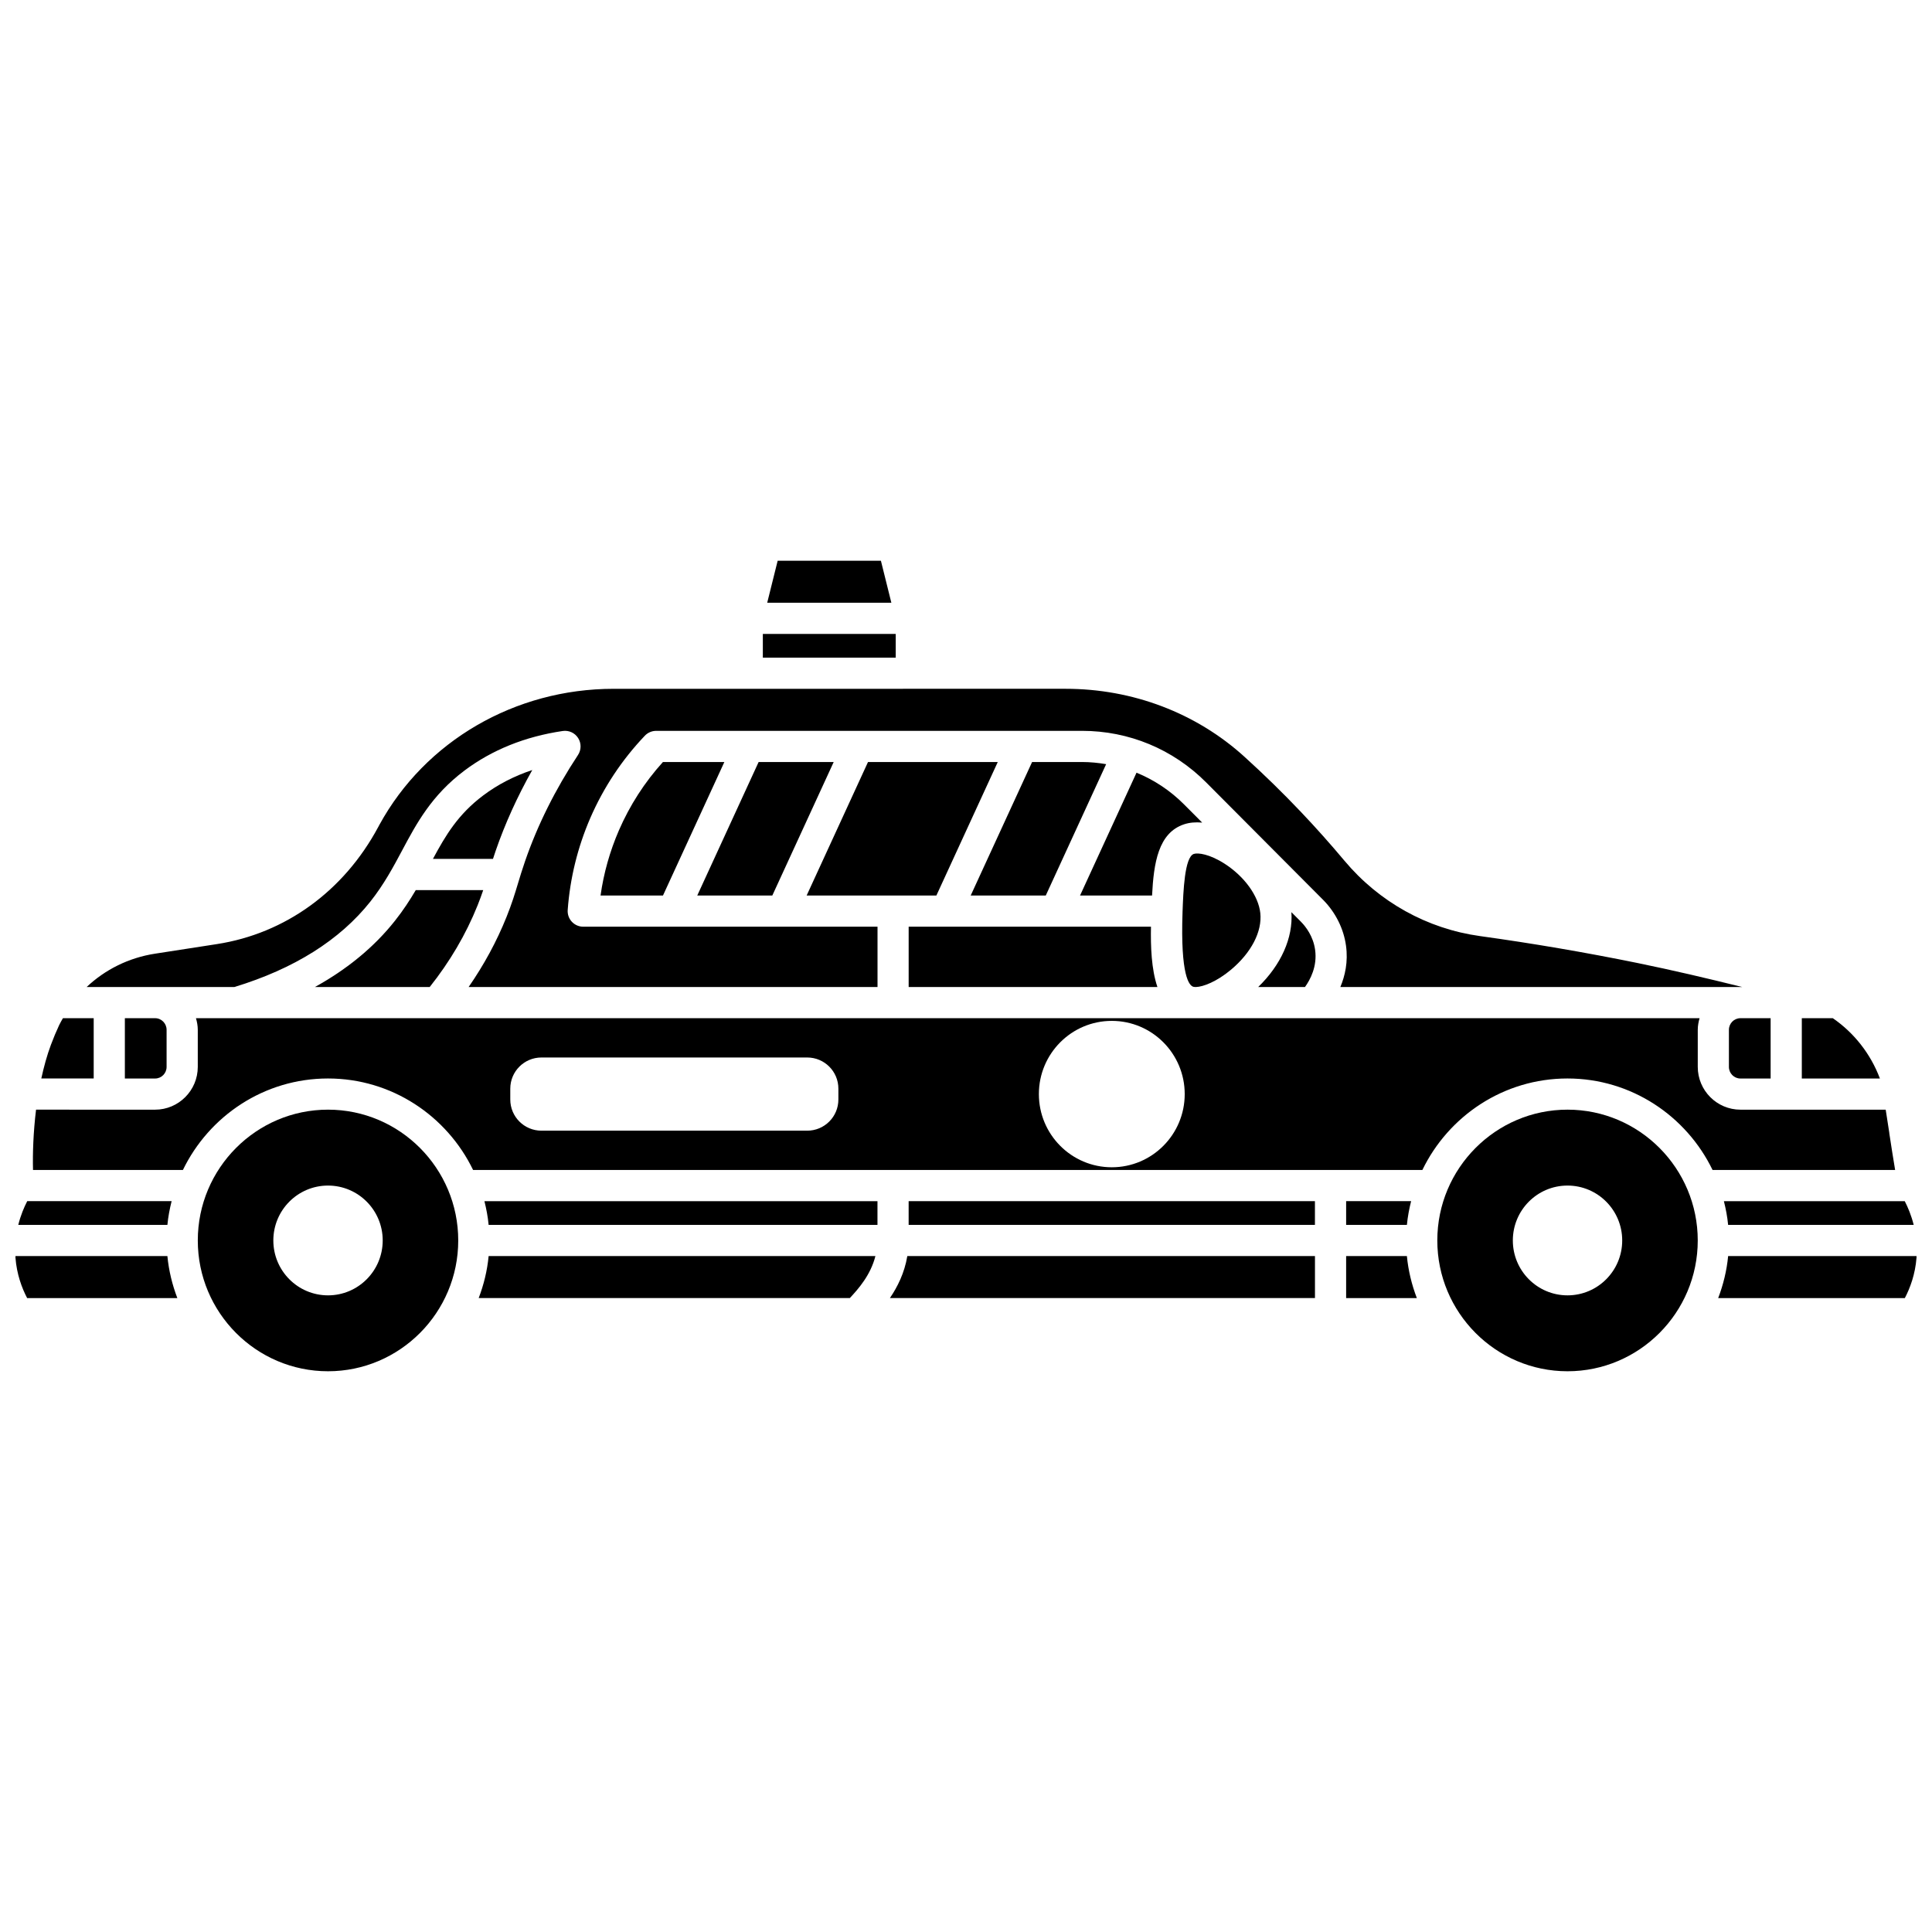
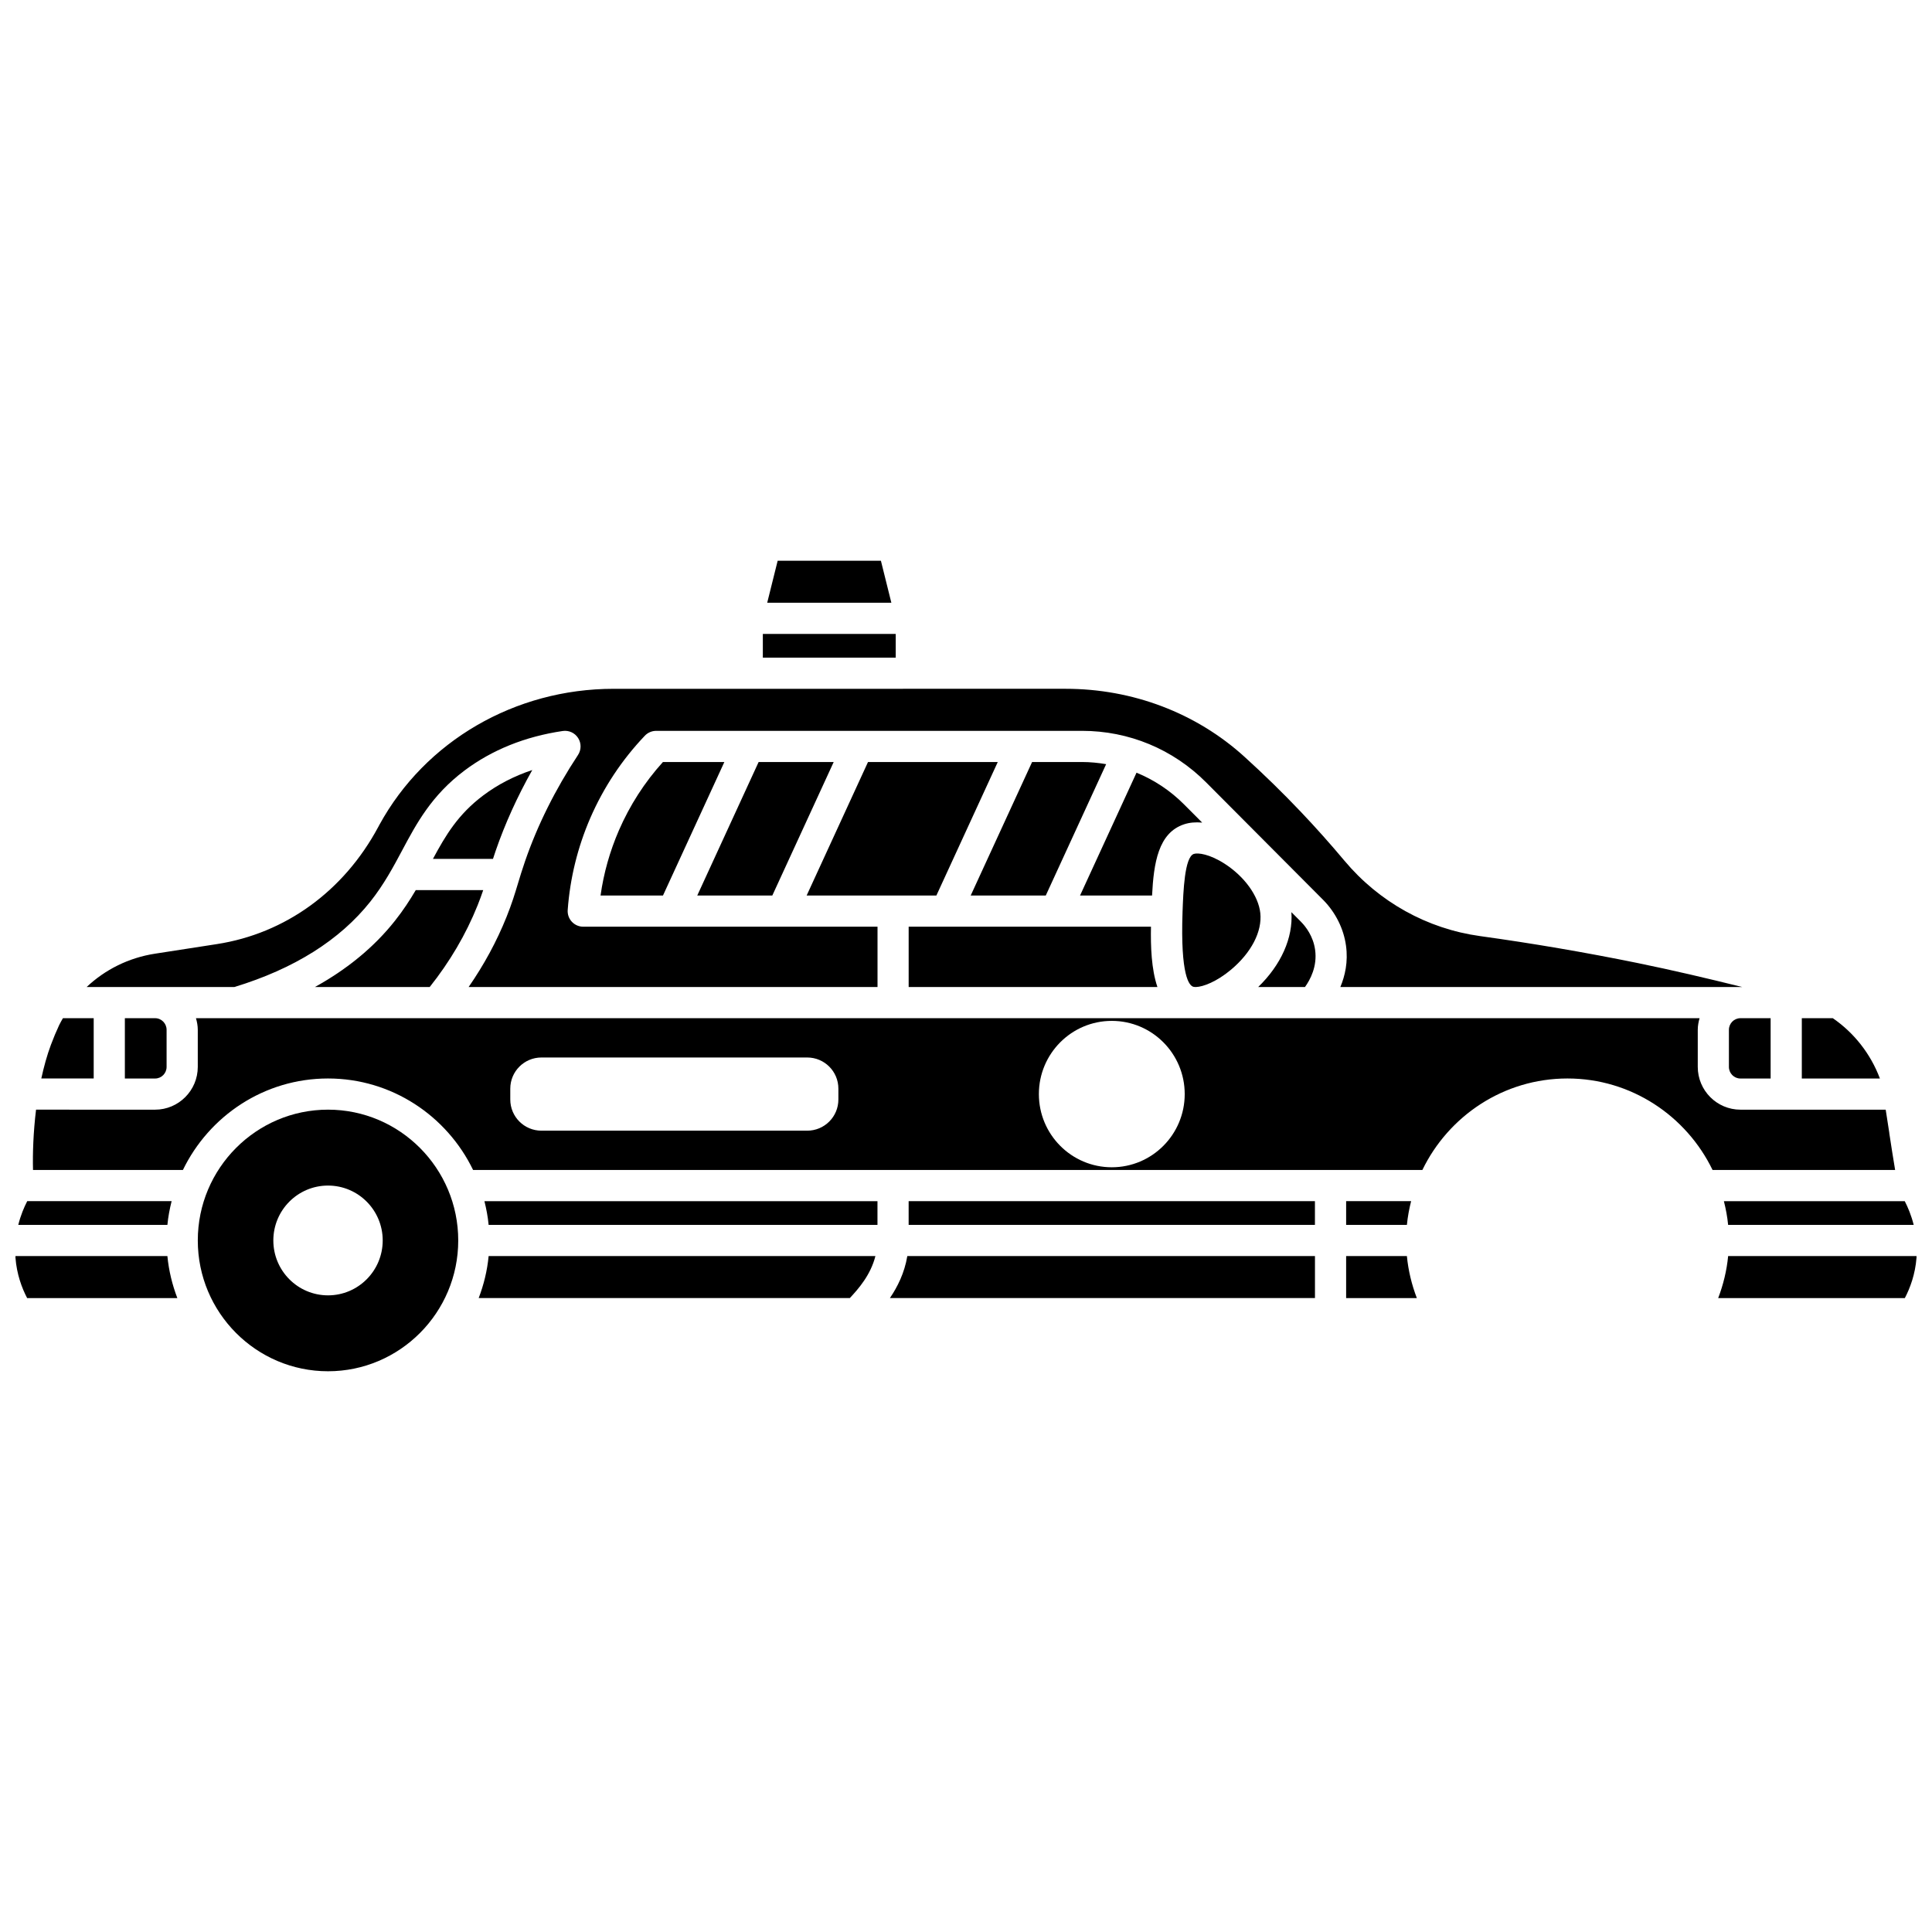
<svg xmlns="http://www.w3.org/2000/svg" width="800px" height="800px" version="1.1" viewBox="144 144 512 512">
  <defs>
    <clipPath id="d">
      <path d="m600 462h51.902v7h-51.902z" />
    </clipPath>
    <clipPath id="c">
      <path d="m599 476h52.902v12h-52.902z" />
    </clipPath>
    <clipPath id="b">
      <path d="m148.09 462h41.906v7h-41.906z" />
    </clipPath>
    <clipPath id="a">
      <path d="m148.09 476h42.906v13h-42.906z" />
    </clipPath>
  </defs>
  <path d="m449.02 389.58h-64.215v15.984h65.922c-1.617-4.762-1.805-10.797-1.707-15.984z" />
  <path d="m437.14 346.51c-2.102-0.355-4.238-0.57-6.41-0.57h-13.215l-16.27 35.379h19.895z" />
  <path d="m457.79 362.45s0.004 0 0 0c1.441-0.48 3.066-0.613 4.801-0.453l-4.809-4.824c-3.66-3.672-7.938-6.496-12.594-8.402l-14.965 32.547h19.086c0.434-8.594 1.641-16.602 8.48-18.867z" />
  <path d="m492.52 395.72c-0.504-3.652-2.527-6.191-3.695-7.383-0.004-0.004-0.004-0.008-0.008-0.012l-2.586-2.594c0.492 6.766-2.742 13.988-8.797 19.836h12.398c1.352-1.875 3.301-5.43 2.688-9.848z" />
  <path d="m248.66 388.02c-5.516 6.969-12.637 12.816-21.207 17.551h30.422c5.289-6.641 9.582-13.898 12.695-21.652 0.602-1.504 1.066-2.797 1.484-4.027h-17.875c-1.559 2.648-3.316 5.348-5.519 8.129z" />
  <path d="m275.33 369.55c2.5-7.258 5.766-14.453 9.727-21.484-4.809 1.594-9.164 3.852-13.004 6.734-6.672 5.019-9.938 10.531-13.316 16.812h15.91c0.223-0.668 0.426-1.312 0.684-2.062z" />
  <path d="m408.42 345.94h-34.387l-16.266 35.383h34.383z" />
  <path d="m460.23 405.5c0.152 0.043 0.352 0.059 0.562 0.066h0.184c1.816-0.051 5.41-1.359 9.273-4.602 5.371-4.508 8.266-10.109 7.746-14.988-0.488-4.555-4.195-9.688-9.441-13.07-4.004-2.578-7.062-2.965-8.172-2.609-2.469 0.82-2.797 9.938-2.996 15.391-0.594 16.977 1.789 19.512 2.844 19.812z" />
  <path d="m177.09 413.83v15.984l8.012 0.004c1.68 0 3.047-1.379 3.047-3.078v-9.828c0-1.699-1.367-3.082-3.047-3.082z" />
  <path d="m308 364.09c-2.387 5.519-4.016 11.297-4.848 17.234h16.543l16.266-35.379h-16.281c-4.859 5.371-8.781 11.469-11.68 18.145z" />
  <path d="m377.45 292.6h-27.359l-2.773 11.137h32.902z" />
  <path d="m629.71 413.83h-8.211v15.984h20.695c-2.481-6.598-6.883-12.129-12.484-15.984z" />
  <g clip-path="url(#d)">
    <path d="m601.97 468.61h49.18c-0.625-2.508-1.52-4.641-2.371-6.285h-47.93c0.516 2.043 0.918 4.133 1.121 6.285z" />
  </g>
  <path d="m346.16 312h35.215v6.281h-35.215z" />
  <path d="m364.94 345.94h-19.895l-16.266 35.383h19.891z" />
  <path d="m206.11 405.57c15.824-4.82 27.965-12.441 36.07-22.68 3.598-4.547 6.027-9.098 8.379-13.5 3.836-7.191 7.812-14.629 16.531-21.184 7.301-5.481 16.055-9.008 26.031-10.484 1.637-0.238 3.219 0.5 4.09 1.867 0.875 1.375 0.859 3.133-0.039 4.496-6.016 9.117-10.738 18.594-14.035 28.168-0.789 2.285-1.344 4.129-1.871 5.875-0.82 2.723-1.598 5.297-3.027 8.859-2.617 6.535-6.008 12.742-10.047 18.582h108.36v-15.984h-77.988c-1.148 0-2.242-0.48-3.023-1.316-0.781-0.84-1.176-1.969-1.094-3.113 0.617-8.414 2.629-16.605 5.977-24.348 3.519-8.105 8.387-15.453 14.473-21.844 0.777-0.816 1.859-1.281 2.992-1.281h24.645 0.008 28.973 0.008l43.469-0.004h0.008 15.734c12.441 0 24.129 4.856 32.91 13.668l31.066 31.191c0.004 0.004 0.004 0.008 0.008 0.012 0.008 0.008 0.016 0.008 0.023 0.016 3.231 3.312 5.348 7.578 5.961 12.02 0.602 4.312-0.254 8.016-1.492 10.98h106.48c-9.242-2.301-18.523-4.477-27.785-6.371-13.746-2.805-27.777-5.199-41.688-7.125-13.988-1.934-26.742-9.023-35.914-19.961-3.691-4.406-7.566-8.754-11.52-12.918-4.789-5.047-9.844-9.984-15.02-14.672-12.793-11.598-29.613-17.984-47.367-17.984l-119.78 0.004c-26.117 0-49.91 13.816-62.078 36.062l-0.297 0.555c-9.129 17.02-24.656 28.23-42.742 31.035l-16.449 2.547c-6.926 1.074-13.199 4.207-18.086 8.828h39.152z" />
  <path d="m602.18 416.91v9.828c0 1.699 1.367 3.078 3.047 3.078h8.008v-15.984h-8.008c-1.676 0-3.047 1.379-3.047 3.078z" />
  <path d="m517.96 462.32h-17.219v6.285h16.102c0.207-2.152 0.605-4.242 1.117-6.285z" />
  <path d="m379.83 488h112.65v-11.133h-108.03c-0.746 4.484-2.609 8.184-4.617 11.133z" />
-   <path d="m559.41 438.07c-19.027 0-34.508 15.551-34.508 34.664 0 19.117 15.48 34.664 34.508 34.664 19.031 0 34.512-15.547 34.512-34.66s-15.48-34.668-34.512-34.668zm0 49.211c-8.004 0-14.492-6.516-14.492-14.547 0-8.035 6.488-14.547 14.492-14.547 8 0 14.492 6.516 14.492 14.547 0 8.035-6.488 14.547-14.492 14.547z" />
  <path d="m384.8 462.32h107.67v6.285h-107.67z" />
  <path d="m500.74 476.87v11.133h18.738c-1.344-3.519-2.266-7.242-2.637-11.133z" />
  <path d="m644.69 444.27c-0.316-2.074-0.641-4.164-0.961-6.195h-38.496c-6.238 0-11.309-5.086-11.309-11.34v-9.828c0-1.074 0.199-2.094 0.48-3.082h-133.51c-0.016 0-0.039 0.004-0.055 0.004-0.008 0-0.02-0.004-0.027-0.004h-254.03-0.012-0.012-10.824c0.281 0.988 0.48 2.004 0.48 3.082v9.828c0 6.254-5.078 11.34-11.309 11.34l-31.551-0.004c-0.73 5.984-0.918 11.645-0.805 15.984h39.723c6.941-14.324 21.547-24.246 38.453-24.246s31.516 9.922 38.449 24.246h251.57c6.938-14.324 21.543-24.246 38.449-24.246s31.516 9.922 38.453 24.246h48.383c-0.523-3.094-1.043-6.461-1.551-9.785zm-278.51-8.891c0 4.566-3.695 8.262-8.262 8.262h-70.426c-4.566 0-8.262-3.695-8.262-8.262v-2.871c0-4.566 3.695-8.262 8.262-8.262h70.426c4.566 0 8.262 3.695 8.262 8.262zm72.457 17.961c-10.668 0-19.324-8.684-19.324-19.398 0-10.711 8.648-19.398 19.324-19.398s19.324 8.684 19.324 19.398-8.648 19.398-19.324 19.398z" />
  <g clip-path="url(#c)">
    <path d="m651.9 476.87h-49.926c-0.371 3.891-1.297 7.613-2.637 11.133h49.465c1.391-2.656 2.762-6.305 3.098-10.727 0.012-0.141-0.008-0.266 0-0.406z" />
  </g>
  <g clip-path="url(#b)">
    <path d="m189.48 462.32h-38.266c-0.852 1.648-1.746 3.777-2.371 6.285h39.52c0.203-2.152 0.605-4.242 1.117-6.285z" />
  </g>
  <path d="m168.83 413.83h-8.156c-0.332 0.613-0.699 1.195-0.992 1.828-0.766 1.641-1.492 3.371-2.176 5.191-1.07 2.856-1.887 5.891-2.559 8.961h13.883z" />
  <g clip-path="url(#a)">
    <path d="m148.1 476.87c0.008 0.141-0.016 0.266-0.004 0.41 0.336 4.422 1.707 8.07 3.098 10.727h39.805c-1.344-3.519-2.266-7.242-2.637-11.133h-40.262z" />
  </g>
  <path d="m230.93 438.07c-19.031 0-34.512 15.551-34.512 34.664-0.004 19.117 15.48 34.664 34.512 34.664 19.027 0 34.508-15.547 34.508-34.66s-15.477-34.668-34.508-34.668zm0 49.211c-8.004 0-14.492-6.516-14.492-14.547 0-8.035 6.488-14.547 14.492-14.547 8.004 0 14.492 6.516 14.492 14.547-0.004 8.035-6.488 14.547-14.492 14.547z" />
  <path d="m270.86 488h98.352c2.293-2.453 5.527-6.133 6.781-11.133h-102.5c-0.371 3.894-1.293 7.613-2.637 11.133z" />
  <path d="m273.49 468.61h103.05v-6.285h-104.16c0.508 2.043 0.91 4.133 1.113 6.285z" />
</svg>